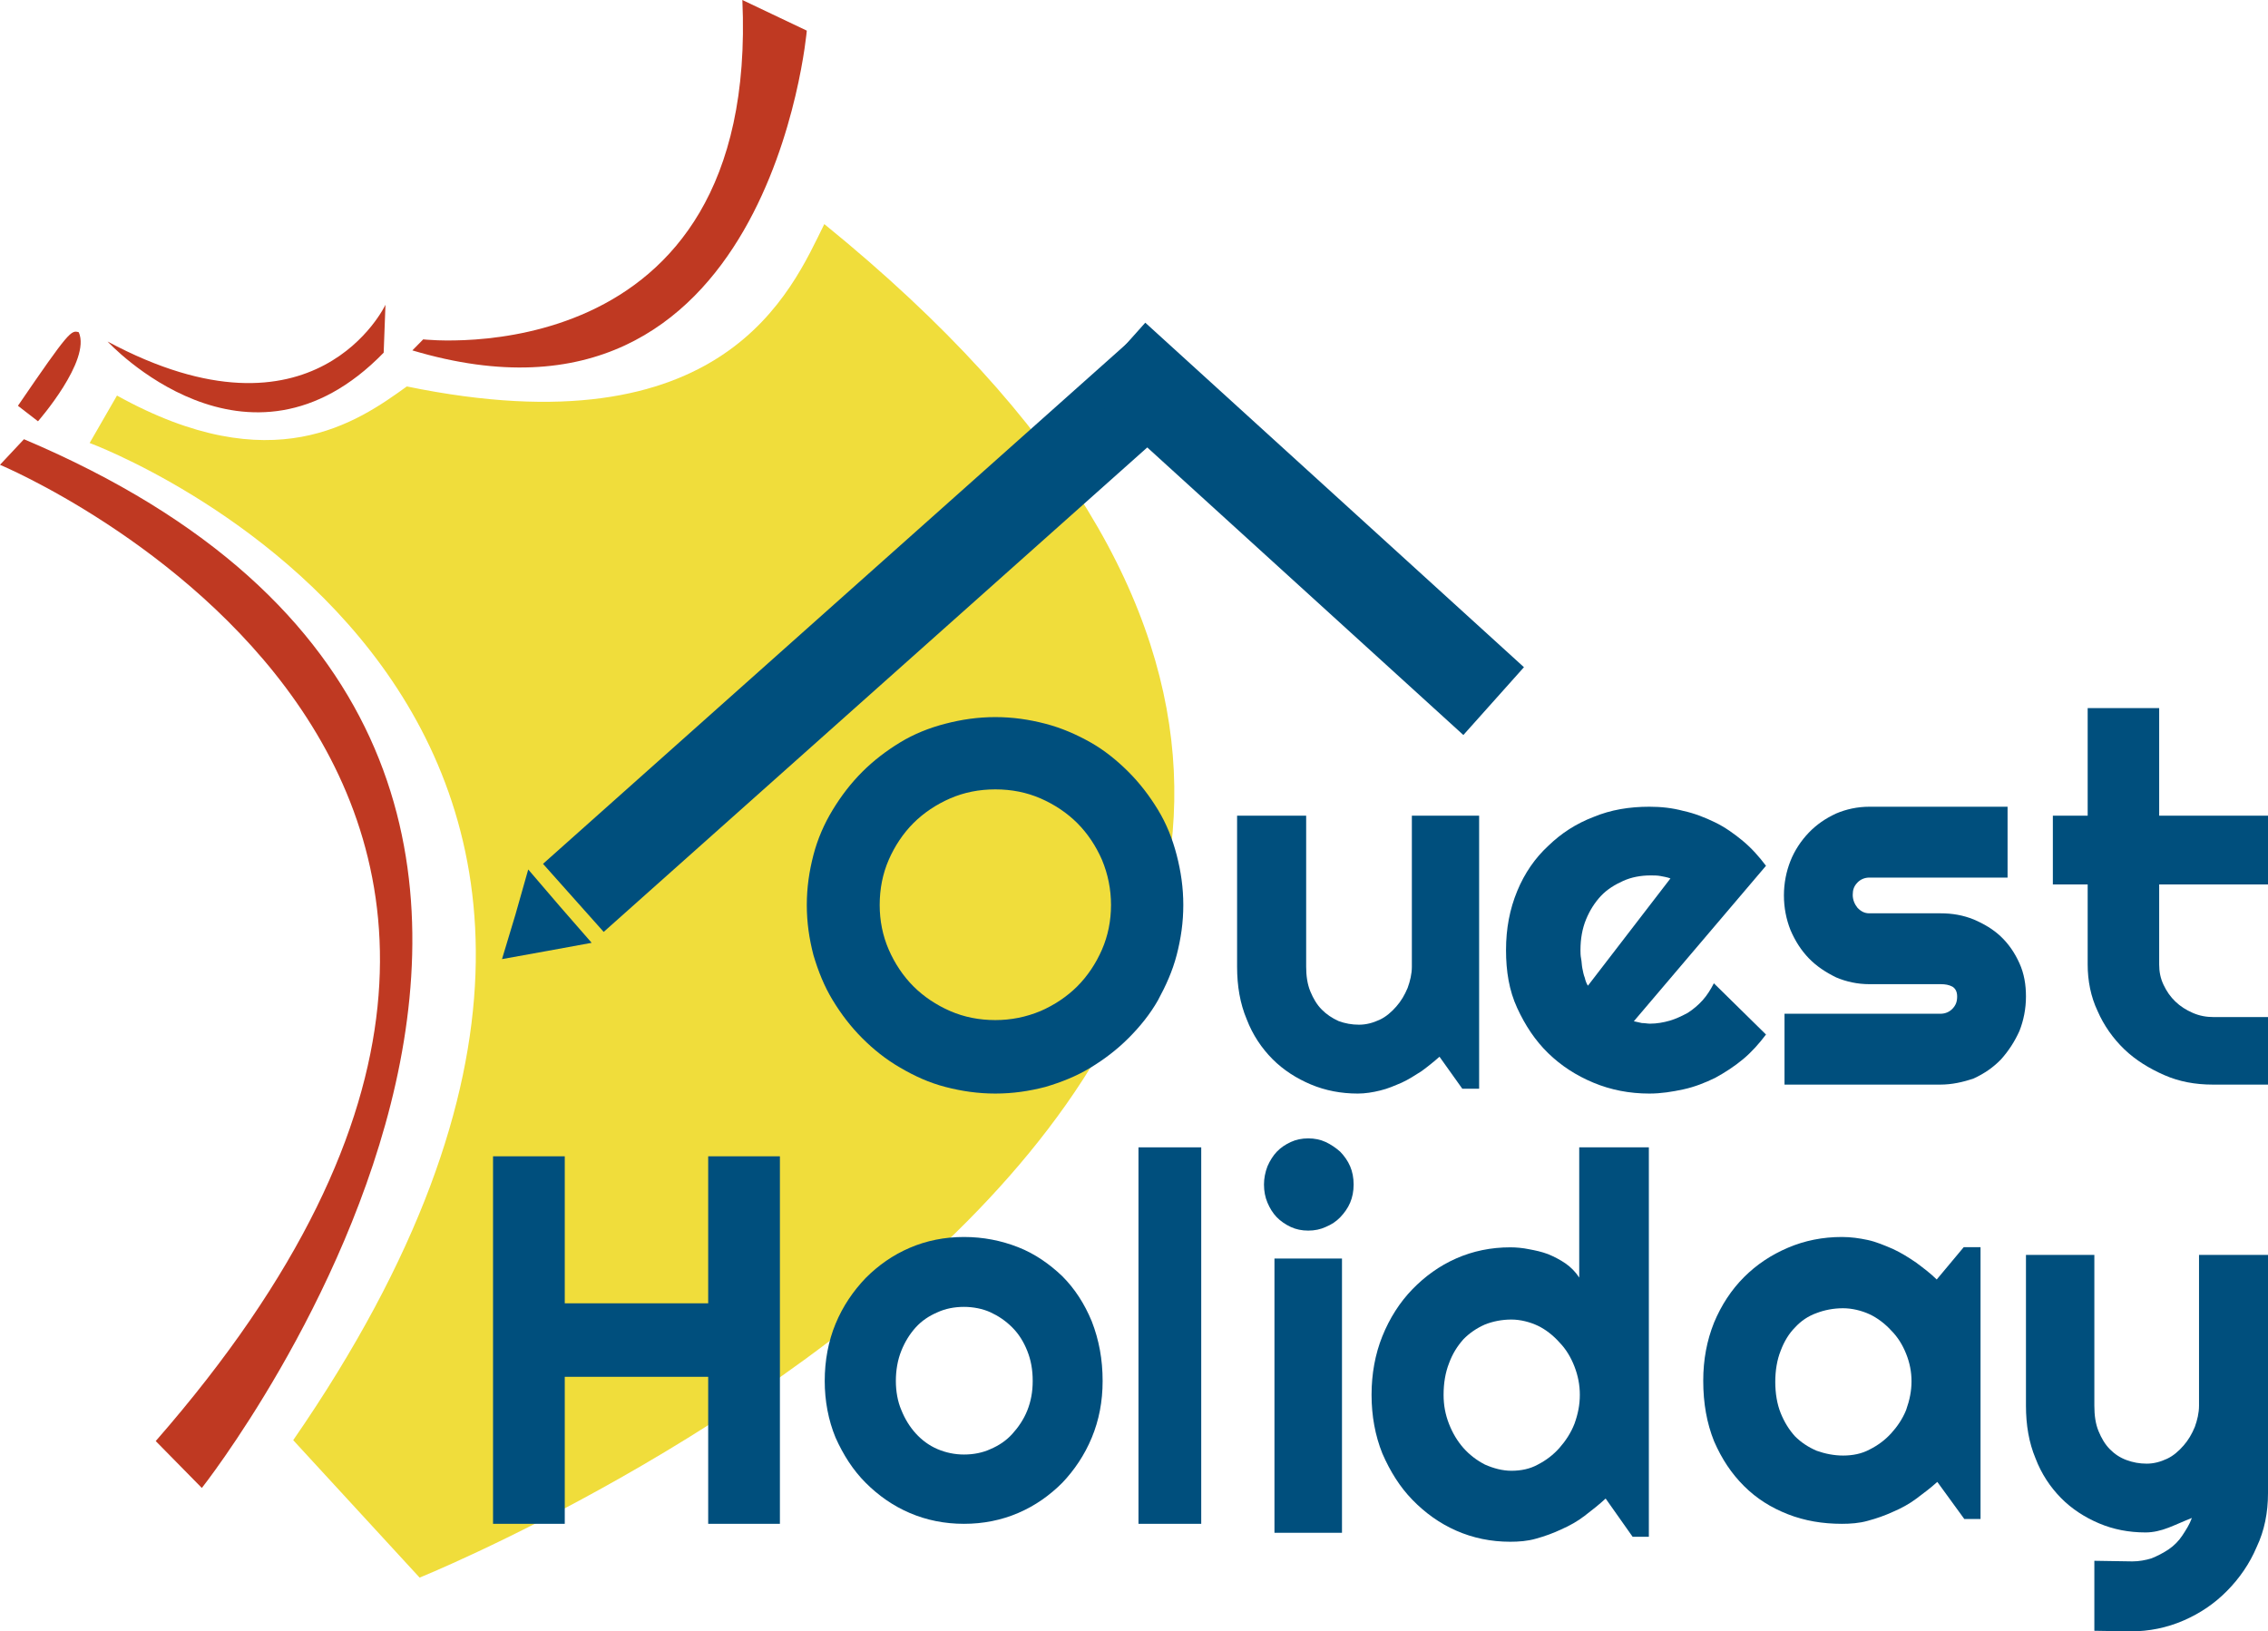
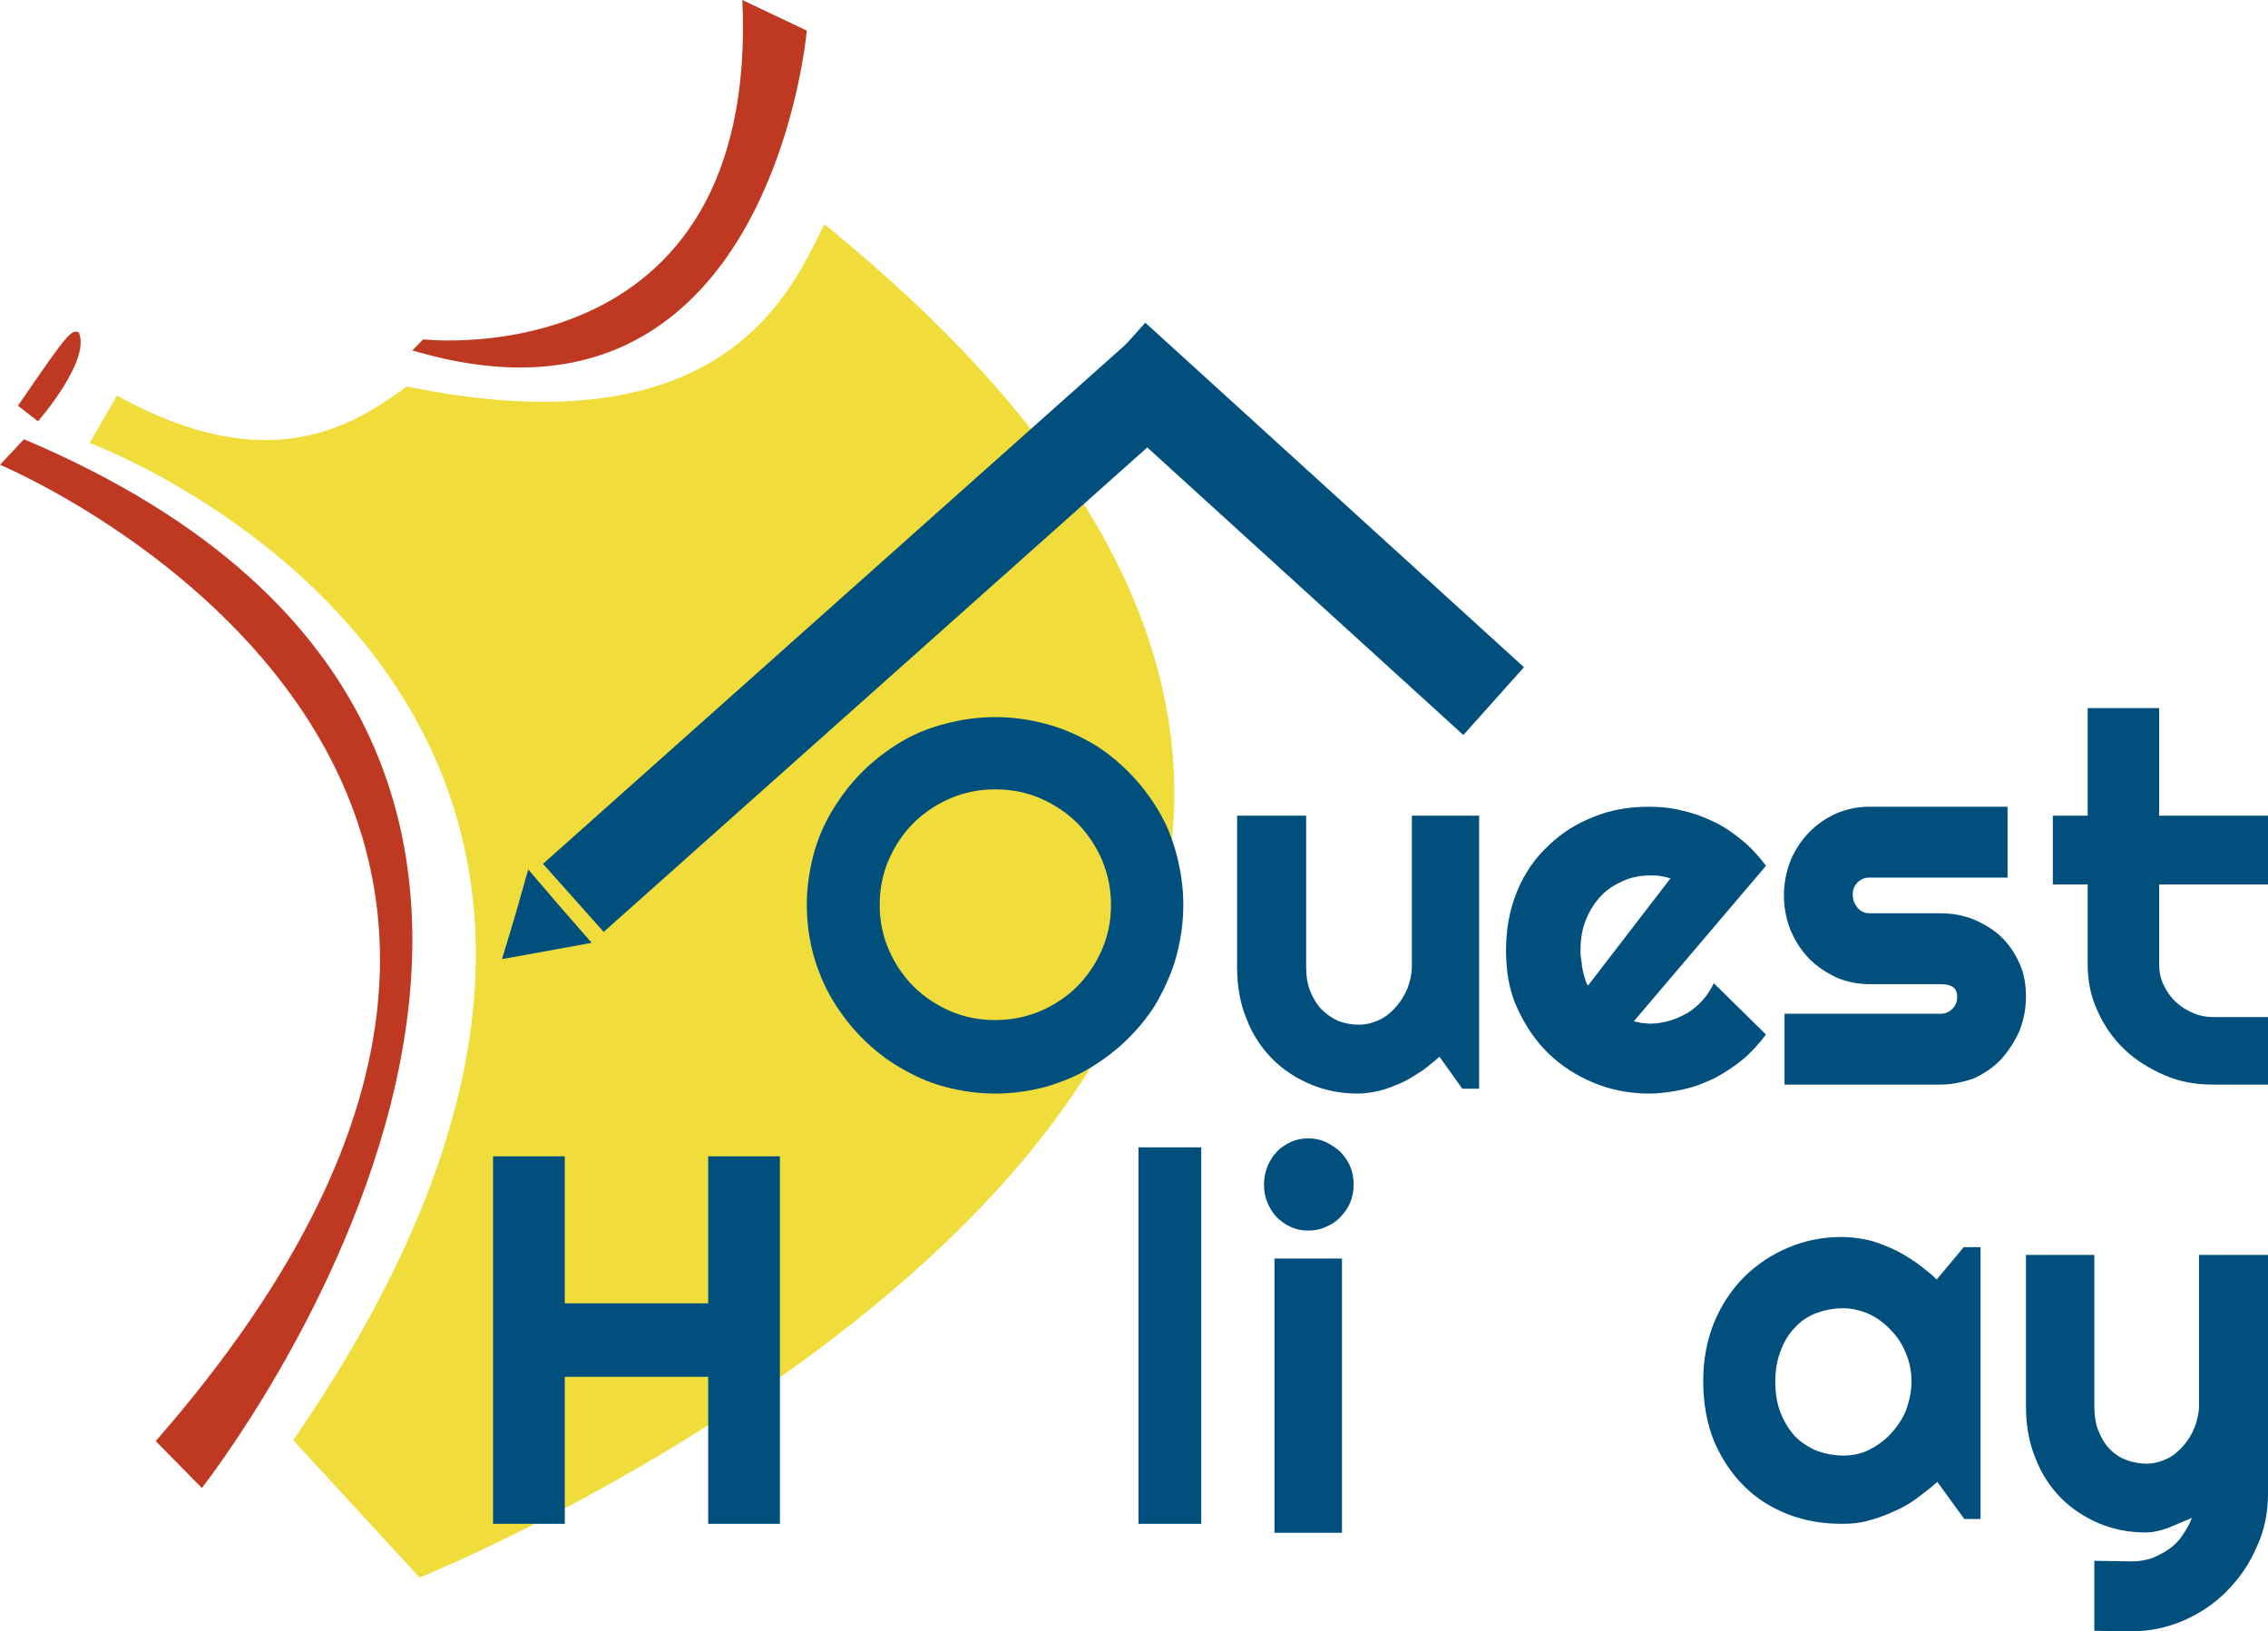
<svg xmlns="http://www.w3.org/2000/svg" width="253px" height="182px" viewBox="0 0 253 182" version="1.1">
  <title>prop</title>
  <g id="appartements-ok" stroke="none" stroke-width="1" fill="none" fill-rule="evenodd">
    <g id="home-desktop" transform="translate(-55, -27)" fill-rule="nonzero">
      <g id="prop" transform="translate(55, 27)">
        <path d="M13.05,44.129 L10,49.42 C10,49.42 89.309,78.657 32.708,160.669 C46.808,176 46.808,176 46.808,176 C46.808,176 201.088,113.66 91.953,25 C88.293,32.394 80.904,50.438 45.384,43.112 C39.826,47.114 30.404,53.762 13.05,44.129 Z" id="Path" fill="#F0DD3B" />
-         <path d="M12,38.1 C12,38.1 27.567,55.013 42.8,39.345 C42.933,35.977 43,34 43,34 C43,34 35.217,50.547 12,38.1 Z" id="Path" fill="#BF3922" />
        <path d="M2,45.27 L4.239,47 C4.239,47 10.186,40.207 8.787,37.067 C7.947,36.811 7.737,36.875 2,45.27 Z" id="Path" fill="#BF3922" />
        <path d="M90,3.417 C90,3.417 85.902,50.983 46,39.091 C47.209,37.861 47.209,37.861 47.209,37.861 C47.209,37.861 84.693,42.167 82.812,0 C90,3.417 90,3.417 90,3.417 Z" id="Path" fill="#BF3922" />
        <path d="M2.673,49 L0,51.854 C0,51.854 82.447,86.301 17.371,160.768 C22.516,166 22.516,166 22.516,166 C22.516,166 86.79,84.603 2.673,49 Z" id="Path" fill="#BF3922" />
        <path d="M132,100.966 C132,102.915 131.731,104.73 131.261,106.544 C130.79,108.358 130.051,109.971 129.178,111.584 C128.304,113.13 127.162,114.541 125.885,115.818 C124.608,117.094 123.197,118.17 121.651,119.11 C120.106,120.051 118.426,120.723 116.611,121.261 C114.797,121.731 112.982,122 111.034,122 C109.085,122 107.27,121.731 105.456,121.261 C103.642,120.79 102.029,120.051 100.416,119.11 C98.803,118.17 97.459,117.094 96.182,115.818 C94.906,114.541 93.83,113.13 92.89,111.584 C91.949,110.038 91.277,108.358 90.739,106.544 C90.269,104.73 90,102.915 90,100.966 C90,99.018 90.269,97.203 90.739,95.389 C91.21,93.574 91.949,91.894 92.89,90.349 C93.83,88.803 94.906,87.392 96.182,86.115 C97.459,84.838 98.87,83.763 100.416,82.822 C101.962,81.882 103.642,81.21 105.456,80.739 C107.27,80.269 109.085,80 111.034,80 C112.982,80 114.797,80.269 116.611,80.739 C118.426,81.21 120.106,81.949 121.651,82.822 C123.197,83.696 124.608,84.838 125.885,86.115 C127.162,87.392 128.237,88.803 129.178,90.349 C130.118,91.894 130.79,93.574 131.261,95.389 C131.731,97.203 132,99.018 132,100.966 Z M123.936,100.966 C123.936,99.219 123.6,97.539 122.928,95.926 C122.256,94.381 121.315,92.97 120.173,91.827 C119.03,90.685 117.619,89.744 116.074,89.072 C114.528,88.4 112.848,88.064 111.034,88.064 C109.219,88.064 107.539,88.4 105.994,89.072 C104.448,89.744 103.037,90.685 101.894,91.827 C100.752,92.97 99.811,94.381 99.139,95.926 C98.467,97.472 98.131,99.152 98.131,100.966 C98.131,102.714 98.467,104.394 99.139,105.939 C99.811,107.485 100.752,108.896 101.894,110.038 C103.037,111.181 104.448,112.122 105.994,112.794 C107.539,113.466 109.219,113.802 111.034,113.802 C112.781,113.802 114.461,113.466 116.074,112.794 C117.619,112.122 119.03,111.181 120.173,110.038 C121.315,108.896 122.256,107.485 122.928,105.939 C123.6,104.394 123.936,102.714 123.936,100.966 Z" id="Shape" fill="#004F7D" />
        <path d="M160.578,117.889 C159.975,118.428 159.305,118.967 158.568,119.507 C157.831,119.978 157.094,120.45 156.357,120.787 C155.553,121.124 154.816,121.461 153.945,121.663 C153.141,121.865 152.27,122 151.467,122 C149.591,122 147.849,121.663 146.241,120.989 C144.633,120.315 143.159,119.372 141.953,118.159 C140.747,116.946 139.742,115.463 139.072,113.711 C138.335,111.959 138,110.004 138,107.848 L138,91 L145.705,91 L145.705,107.848 C145.705,108.859 145.839,109.802 146.174,110.611 C146.509,111.42 146.911,112.093 147.447,112.633 C147.983,113.172 148.586,113.576 149.323,113.913 C150.06,114.183 150.797,114.317 151.6,114.317 C152.404,114.317 153.141,114.115 153.878,113.778 C154.615,113.441 155.218,112.902 155.754,112.296 C156.29,111.689 156.692,111.015 157.027,110.207 C157.295,109.465 157.496,108.657 157.496,107.848 L157.496,91 L165,91 L165,121.461 L163.124,121.461 L160.578,117.889 Z" id="Path" fill="#004F7D" />
        <path d="M182.258,113.933 C182.535,114 182.881,114.067 183.158,114.134 C183.504,114.134 183.78,114.202 184.057,114.202 C184.819,114.202 185.58,114.067 186.272,113.866 C186.964,113.664 187.656,113.328 188.279,112.992 C188.902,112.588 189.456,112.118 189.94,111.58 C190.425,111.042 190.84,110.37 191.186,109.697 L197,115.412 C196.239,116.42 195.408,117.361 194.439,118.168 C193.47,118.975 192.432,119.647 191.325,120.252 C190.217,120.79 189.041,121.261 187.795,121.529 C186.549,121.798 185.303,122 183.988,122 C181.773,122 179.697,121.597 177.759,120.79 C175.821,119.983 174.16,118.908 172.706,117.496 C171.253,116.084 170.146,114.403 169.246,112.454 C168.346,110.504 168,108.353 168,106 C168,103.58 168.415,101.429 169.246,99.412 C170.076,97.395 171.253,95.714 172.706,94.37 C174.16,92.958 175.821,91.882 177.759,91.143 C179.697,90.336 181.773,90 183.988,90 C185.303,90 186.549,90.134 187.795,90.471 C189.041,90.739 190.217,91.21 191.325,91.748 C192.432,92.286 193.47,93.025 194.439,93.832 C195.408,94.639 196.239,95.58 197,96.588 L182.258,113.933 Z M186.341,98 C185.995,97.866 185.58,97.798 185.234,97.731 C184.888,97.664 184.473,97.664 184.126,97.664 C183.019,97.664 181.981,97.866 181.081,98.269 C180.181,98.672 179.282,99.21 178.589,99.95 C177.897,100.689 177.344,101.563 176.928,102.571 C176.513,103.58 176.305,104.723 176.305,106 C176.305,106.269 176.305,106.605 176.375,106.941 C176.444,107.277 176.444,107.681 176.513,108.017 C176.582,108.353 176.652,108.756 176.79,109.092 C176.859,109.429 176.998,109.765 177.136,109.966 L186.341,98 Z" id="Shape" fill="#004F7D" />
        <path d="M216.471,121 L199.066,121 L199.066,113.095 L216.471,113.095 C217,113.095 217.463,112.889 217.794,112.545 C218.191,112.133 218.324,111.721 218.324,111.171 C218.324,110.621 218.125,110.277 217.794,110.071 C217.397,109.865 217,109.796 216.471,109.796 L208.529,109.796 C207.206,109.796 205.949,109.521 204.824,109.04 C203.699,108.49 202.64,107.803 201.779,106.909 C200.919,106.016 200.257,104.984 199.728,103.747 C199.265,102.579 199,101.273 199,99.898 C199,98.523 199.265,97.217 199.728,96.049 C200.191,94.88 200.919,93.78 201.779,92.887 C202.64,91.993 203.632,91.306 204.824,90.756 C205.949,90.275 207.206,90 208.529,90 L223.949,90 L223.949,97.905 L208.529,97.905 C208,97.905 207.537,98.111 207.206,98.455 C206.809,98.867 206.676,99.279 206.676,99.829 C206.676,100.379 206.875,100.86 207.206,101.273 C207.603,101.685 208,101.891 208.529,101.891 L216.471,101.891 C217.794,101.891 218.985,102.098 220.176,102.579 C221.301,103.06 222.36,103.678 223.221,104.503 C224.081,105.328 224.743,106.29 225.272,107.459 C225.801,108.627 226,109.865 226,111.171 C226,112.545 225.735,113.851 225.272,115.02 C224.743,116.188 224.081,117.22 223.221,118.182 C222.36,119.075 221.368,119.763 220.176,120.313 C218.985,120.725 217.728,121 216.471,121 Z" id="Path" fill="#004F7D" />
        <path d="M246.827,121 C244.884,121 243.081,120.667 241.416,119.933 C239.751,119.2 238.225,118.267 236.977,117.067 C235.728,115.867 234.688,114.4 233.994,112.8 C233.231,111.2 232.884,109.4 232.884,107.6 L232.884,98.667 L229,98.667 L229,91 L232.884,91 L232.884,79 L240.861,79 L240.861,91 L253,91 L253,98.667 L240.861,98.667 L240.861,107.6 C240.861,108.4 241,109.133 241.347,109.867 C241.694,110.6 242.11,111.2 242.665,111.733 C243.22,112.267 243.844,112.667 244.607,113 C245.37,113.333 246.133,113.467 246.965,113.467 L253,113.467 L253,121 L246.827,121 Z" id="Path" fill="#004F7D" />
        <polygon id="Path" fill="#004F7D" points="63 170 55 170 55 129 63 129 63 145.4 79 145.4 79 129 87 129 87 170 79 170 79 153.6 63 153.6" />
-         <path d="M123,154.067 C123,156.353 122.597,158.437 121.79,160.387 C120.983,162.336 119.839,164.017 118.495,165.429 C117.082,166.84 115.469,167.983 113.586,168.79 C111.703,169.597 109.685,170 107.534,170 C105.382,170 103.364,169.597 101.482,168.79 C99.599,167.983 97.985,166.84 96.573,165.429 C95.161,164.017 94.085,162.336 93.21,160.387 C92.403,158.437 92,156.286 92,154.067 C92,151.782 92.403,149.63 93.21,147.681 C94.017,145.731 95.161,144.05 96.573,142.571 C97.985,141.16 99.599,140.017 101.482,139.21 C103.364,138.403 105.382,138 107.534,138 C109.685,138 111.703,138.403 113.586,139.143 C115.469,139.882 117.082,141.025 118.495,142.37 C119.907,143.782 120.983,145.462 121.79,147.412 C122.597,149.496 123,151.647 123,154.067 Z M115.2,154.067 C115.2,152.79 114.998,151.714 114.594,150.706 C114.191,149.697 113.653,148.824 112.913,148.084 C112.174,147.345 111.367,146.807 110.492,146.403 C109.618,146 108.542,145.798 107.534,145.798 C106.458,145.798 105.449,146 104.575,146.403 C103.633,146.807 102.826,147.345 102.154,148.084 C101.482,148.824 100.944,149.697 100.54,150.706 C100.137,151.714 99.935,152.857 99.935,154.067 C99.935,155.21 100.137,156.353 100.54,157.294 C100.944,158.303 101.482,159.176 102.154,159.916 C102.826,160.655 103.633,161.261 104.575,161.664 C105.516,162.067 106.525,162.269 107.534,162.269 C108.61,162.269 109.618,162.067 110.492,161.664 C111.434,161.261 112.241,160.723 112.913,159.983 C113.586,159.244 114.191,158.37 114.594,157.361 C114.998,156.353 115.2,155.277 115.2,154.067 Z" id="Shape" fill="#004F7D" />
        <polygon id="Path" fill="#004F7D" points="134 170 127 170 127 128 134 128" />
        <path d="M151,132.145 C151,132.889 150.87,133.566 150.61,134.175 C150.351,134.785 149.961,135.326 149.506,135.8 C149.052,136.274 148.532,136.612 147.883,136.883 C147.299,137.154 146.649,137.289 145.935,137.289 C145.221,137.289 144.571,137.154 143.987,136.883 C143.403,136.612 142.818,136.206 142.429,135.8 C141.974,135.326 141.649,134.785 141.39,134.175 C141.13,133.566 141,132.889 141,132.145 C141,131.468 141.13,130.791 141.39,130.114 C141.649,129.505 142.039,128.895 142.429,128.489 C142.883,128.015 143.403,127.677 143.987,127.406 C144.571,127.135 145.221,127 145.935,127 C146.649,127 147.299,127.135 147.883,127.406 C148.468,127.677 149.052,128.083 149.506,128.489 C149.961,128.963 150.351,129.505 150.61,130.114 C150.87,130.723 151,131.4 151,132.145 Z M149.701,171 L142.169,171 L142.169,140.403 L149.701,140.403 L149.701,171 Z" id="Shape" fill="#004F7D" />
-         <path d="M184,171.449 L182.125,171.449 L179.112,167.18 C178.376,167.869 177.572,168.488 176.769,169.108 C175.965,169.728 175.095,170.21 174.158,170.623 C173.287,171.036 172.35,171.38 171.346,171.656 C170.408,171.931 169.404,172 168.467,172 C166.324,172 164.315,171.587 162.441,170.761 C160.566,169.934 158.959,168.764 157.553,167.318 C156.147,165.872 155.076,164.15 154.205,162.153 C153.402,160.156 153,157.953 153,155.612 C153,153.271 153.402,151.067 154.205,149.07 C155.009,147.074 156.147,145.283 157.553,143.837 C158.959,142.391 160.566,141.221 162.441,140.394 C164.315,139.568 166.324,139.155 168.467,139.155 C169.136,139.155 169.873,139.224 170.542,139.362 C171.279,139.499 171.948,139.637 172.685,139.912 C173.354,140.188 174.024,140.532 174.626,140.945 C175.229,141.358 175.765,141.909 176.166,142.529 L176.166,128 L183.933,128 L183.933,171.449 L184,171.449 Z M176.233,155.612 C176.233,154.51 176.032,153.477 175.631,152.444 C175.229,151.412 174.693,150.516 173.957,149.759 C173.287,149.002 172.417,148.313 171.546,147.9 C170.676,147.487 169.605,147.211 168.6,147.211 C167.529,147.211 166.525,147.418 165.654,147.762 C164.717,148.175 163.914,148.726 163.244,149.415 C162.575,150.172 162.039,150.998 161.637,152.1 C161.235,153.133 161.035,154.304 161.035,155.612 C161.035,156.782 161.235,157.815 161.637,158.848 C162.039,159.881 162.575,160.776 163.244,161.534 C163.914,162.291 164.717,162.911 165.654,163.393 C166.592,163.806 167.596,164.081 168.6,164.081 C169.672,164.081 170.676,163.875 171.546,163.393 C172.484,162.911 173.287,162.291 173.957,161.534 C174.626,160.776 175.229,159.881 175.631,158.848 C176.032,157.746 176.233,156.714 176.233,155.612 Z" id="Shape" fill="#004F7D" />
        <path d="M221,169.466 L219.125,169.466 L216.112,165.324 C215.376,165.992 214.572,166.593 213.769,167.194 C212.965,167.795 212.095,168.263 211.158,168.664 C210.287,169.065 209.35,169.399 208.346,169.666 C207.408,169.933 206.404,170 205.467,170 C203.324,170 201.315,169.666 199.441,168.931 C197.566,168.196 195.959,167.194 194.553,165.791 C193.147,164.388 192.076,162.785 191.205,160.781 C190.402,158.777 190,156.572 190,154.033 C190,151.695 190.402,149.557 191.205,147.553 C192.009,145.616 193.147,143.879 194.553,142.476 C195.959,141.073 197.566,140.004 199.441,139.203 C201.315,138.401 203.324,138 205.467,138 C206.471,138 207.408,138.134 208.346,138.334 C209.283,138.534 210.22,138.935 211.158,139.336 C212.028,139.737 212.898,140.271 213.769,140.873 C214.572,141.474 215.376,142.075 216.045,142.743 L219.058,139.136 L220.933,139.136 L220.933,169.466 L221,169.466 Z M213.233,154.1 C213.233,153.031 213.032,152.029 212.631,151.027 C212.229,150.025 211.693,149.157 210.957,148.422 C210.287,147.687 209.417,147.019 208.546,146.618 C207.676,146.217 206.605,145.95 205.6,145.95 C204.529,145.95 203.525,146.15 202.654,146.484 C201.717,146.818 200.914,147.353 200.244,148.088 C199.575,148.756 199.039,149.624 198.637,150.693 C198.235,151.695 198.035,152.898 198.035,154.167 C198.035,155.436 198.235,156.639 198.637,157.641 C199.039,158.643 199.575,159.511 200.244,160.246 C200.914,160.914 201.717,161.449 202.654,161.85 C203.592,162.184 204.596,162.384 205.6,162.384 C206.672,162.384 207.676,162.184 208.546,161.716 C209.484,161.248 210.287,160.647 210.957,159.912 C211.626,159.177 212.229,158.309 212.631,157.307 C213.032,156.171 213.233,155.169 213.233,154.1 Z" id="Shape" fill="#004F7D" />
        <path d="M233.629,181.933 L233.629,174.125 L237.875,174.192 C238.604,174.192 239.334,174.058 239.998,173.856 C240.661,173.587 241.324,173.25 241.921,172.846 C242.518,172.442 243.049,171.904 243.447,171.298 C243.845,170.692 244.243,170.087 244.509,169.346 C243.646,169.683 242.784,170.087 241.921,170.423 C241.059,170.76 240.197,170.962 239.334,170.962 C237.477,170.962 235.752,170.625 234.16,169.952 C232.568,169.279 231.108,168.337 229.914,167.125 C228.72,165.913 227.725,164.433 227.061,162.683 C226.332,160.933 226,158.981 226,156.827 L226,140 L233.629,140 L233.629,156.827 C233.629,157.904 233.762,158.846 234.093,159.654 C234.425,160.462 234.823,161.135 235.354,161.673 C235.885,162.212 236.482,162.615 237.211,162.885 C237.941,163.154 238.671,163.288 239.467,163.288 C240.263,163.288 240.993,163.087 241.722,162.75 C242.452,162.413 243.049,161.875 243.58,161.269 C244.111,160.663 244.509,159.99 244.84,159.183 C245.106,158.442 245.305,157.635 245.305,156.827 L245.305,140 L253,140 L253,166.587 C253,168.74 252.602,170.76 251.74,172.577 C250.943,174.462 249.816,176.077 248.423,177.49 C247.029,178.904 245.437,179.981 243.58,180.788 C241.722,181.596 239.732,182 237.676,182 L233.629,181.933 Z" id="Path" fill="#004F7D" />
        <polygon id="Rectangle" fill="#004F7D" transform="translate(97.368, 70.389) rotate(-41.712) translate(-97.368, -70.389)" points="52.613 65.303 142.122 65.303 142.122 75.475 52.613 75.475" />
        <polygon id="Path" fill="#004F7D" points="121 43.565 163.241 82 170 74.435 127.759 36" />
        <polygon id="Path" fill="#004F7D" points="62.463 101.126 66 105.182 61.034 106.091 56 107 57.497 102.035 58.925 97" />
      </g>
    </g>
  </g>
</svg>